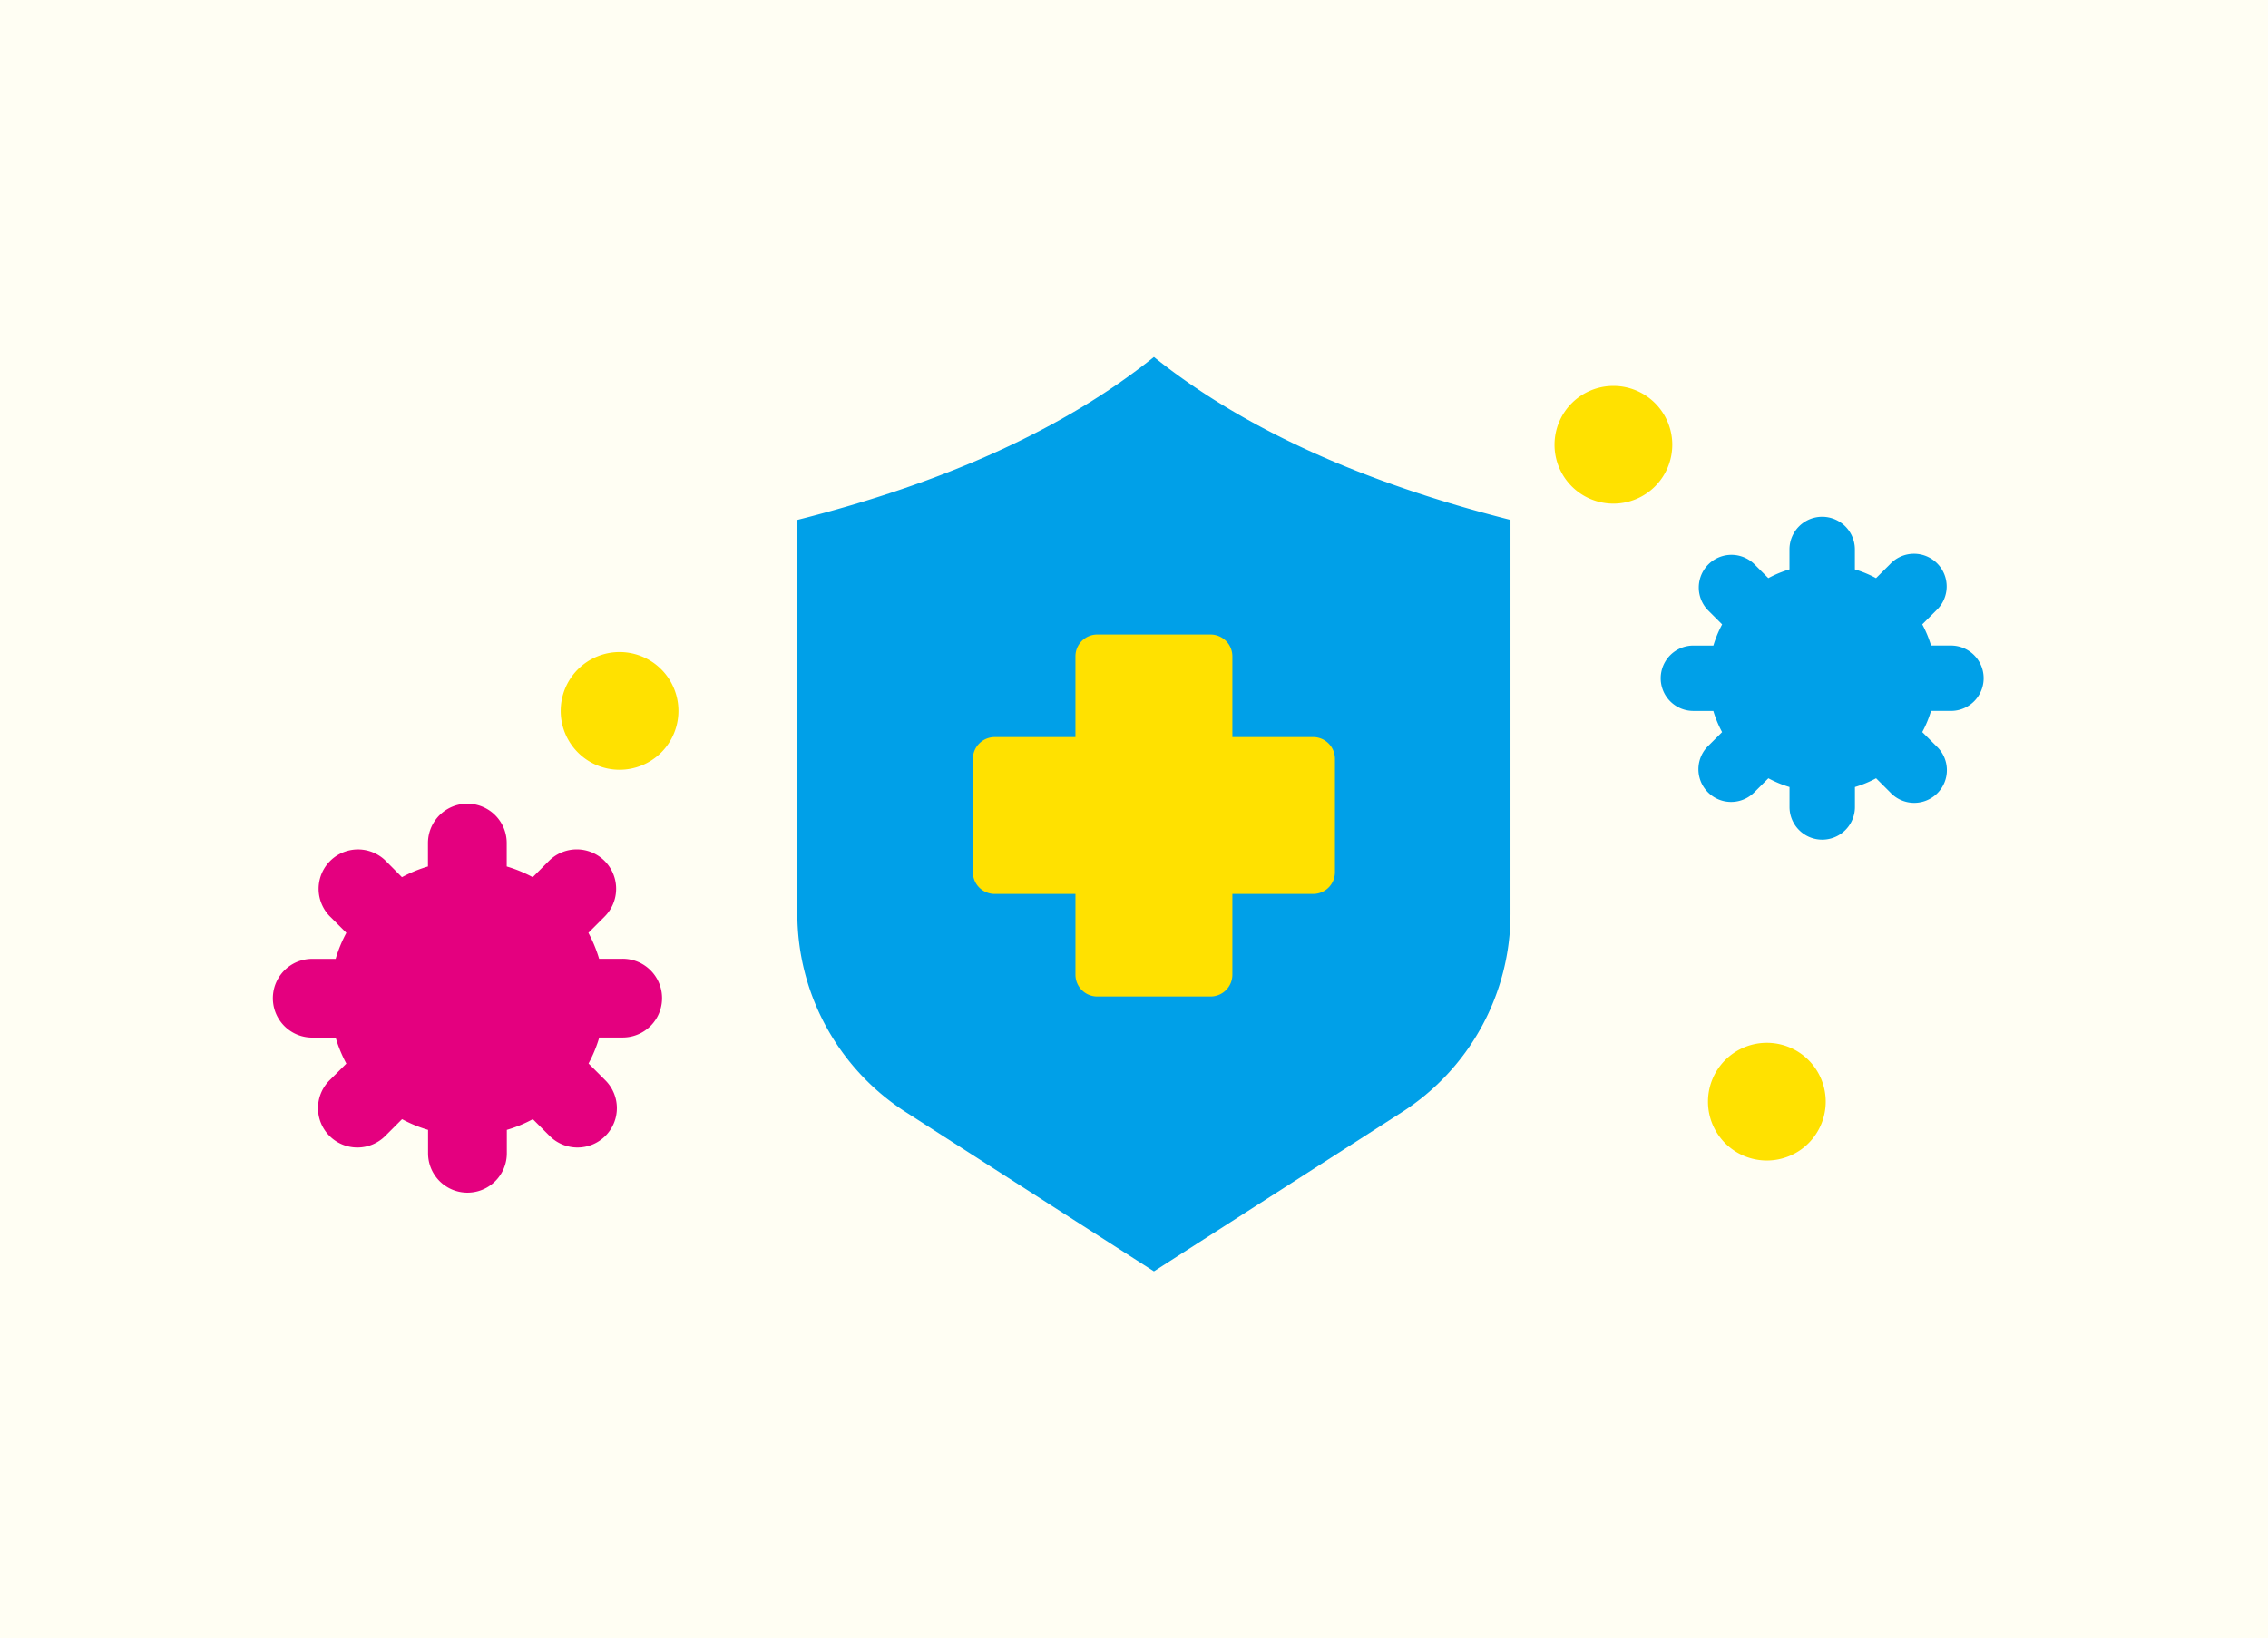
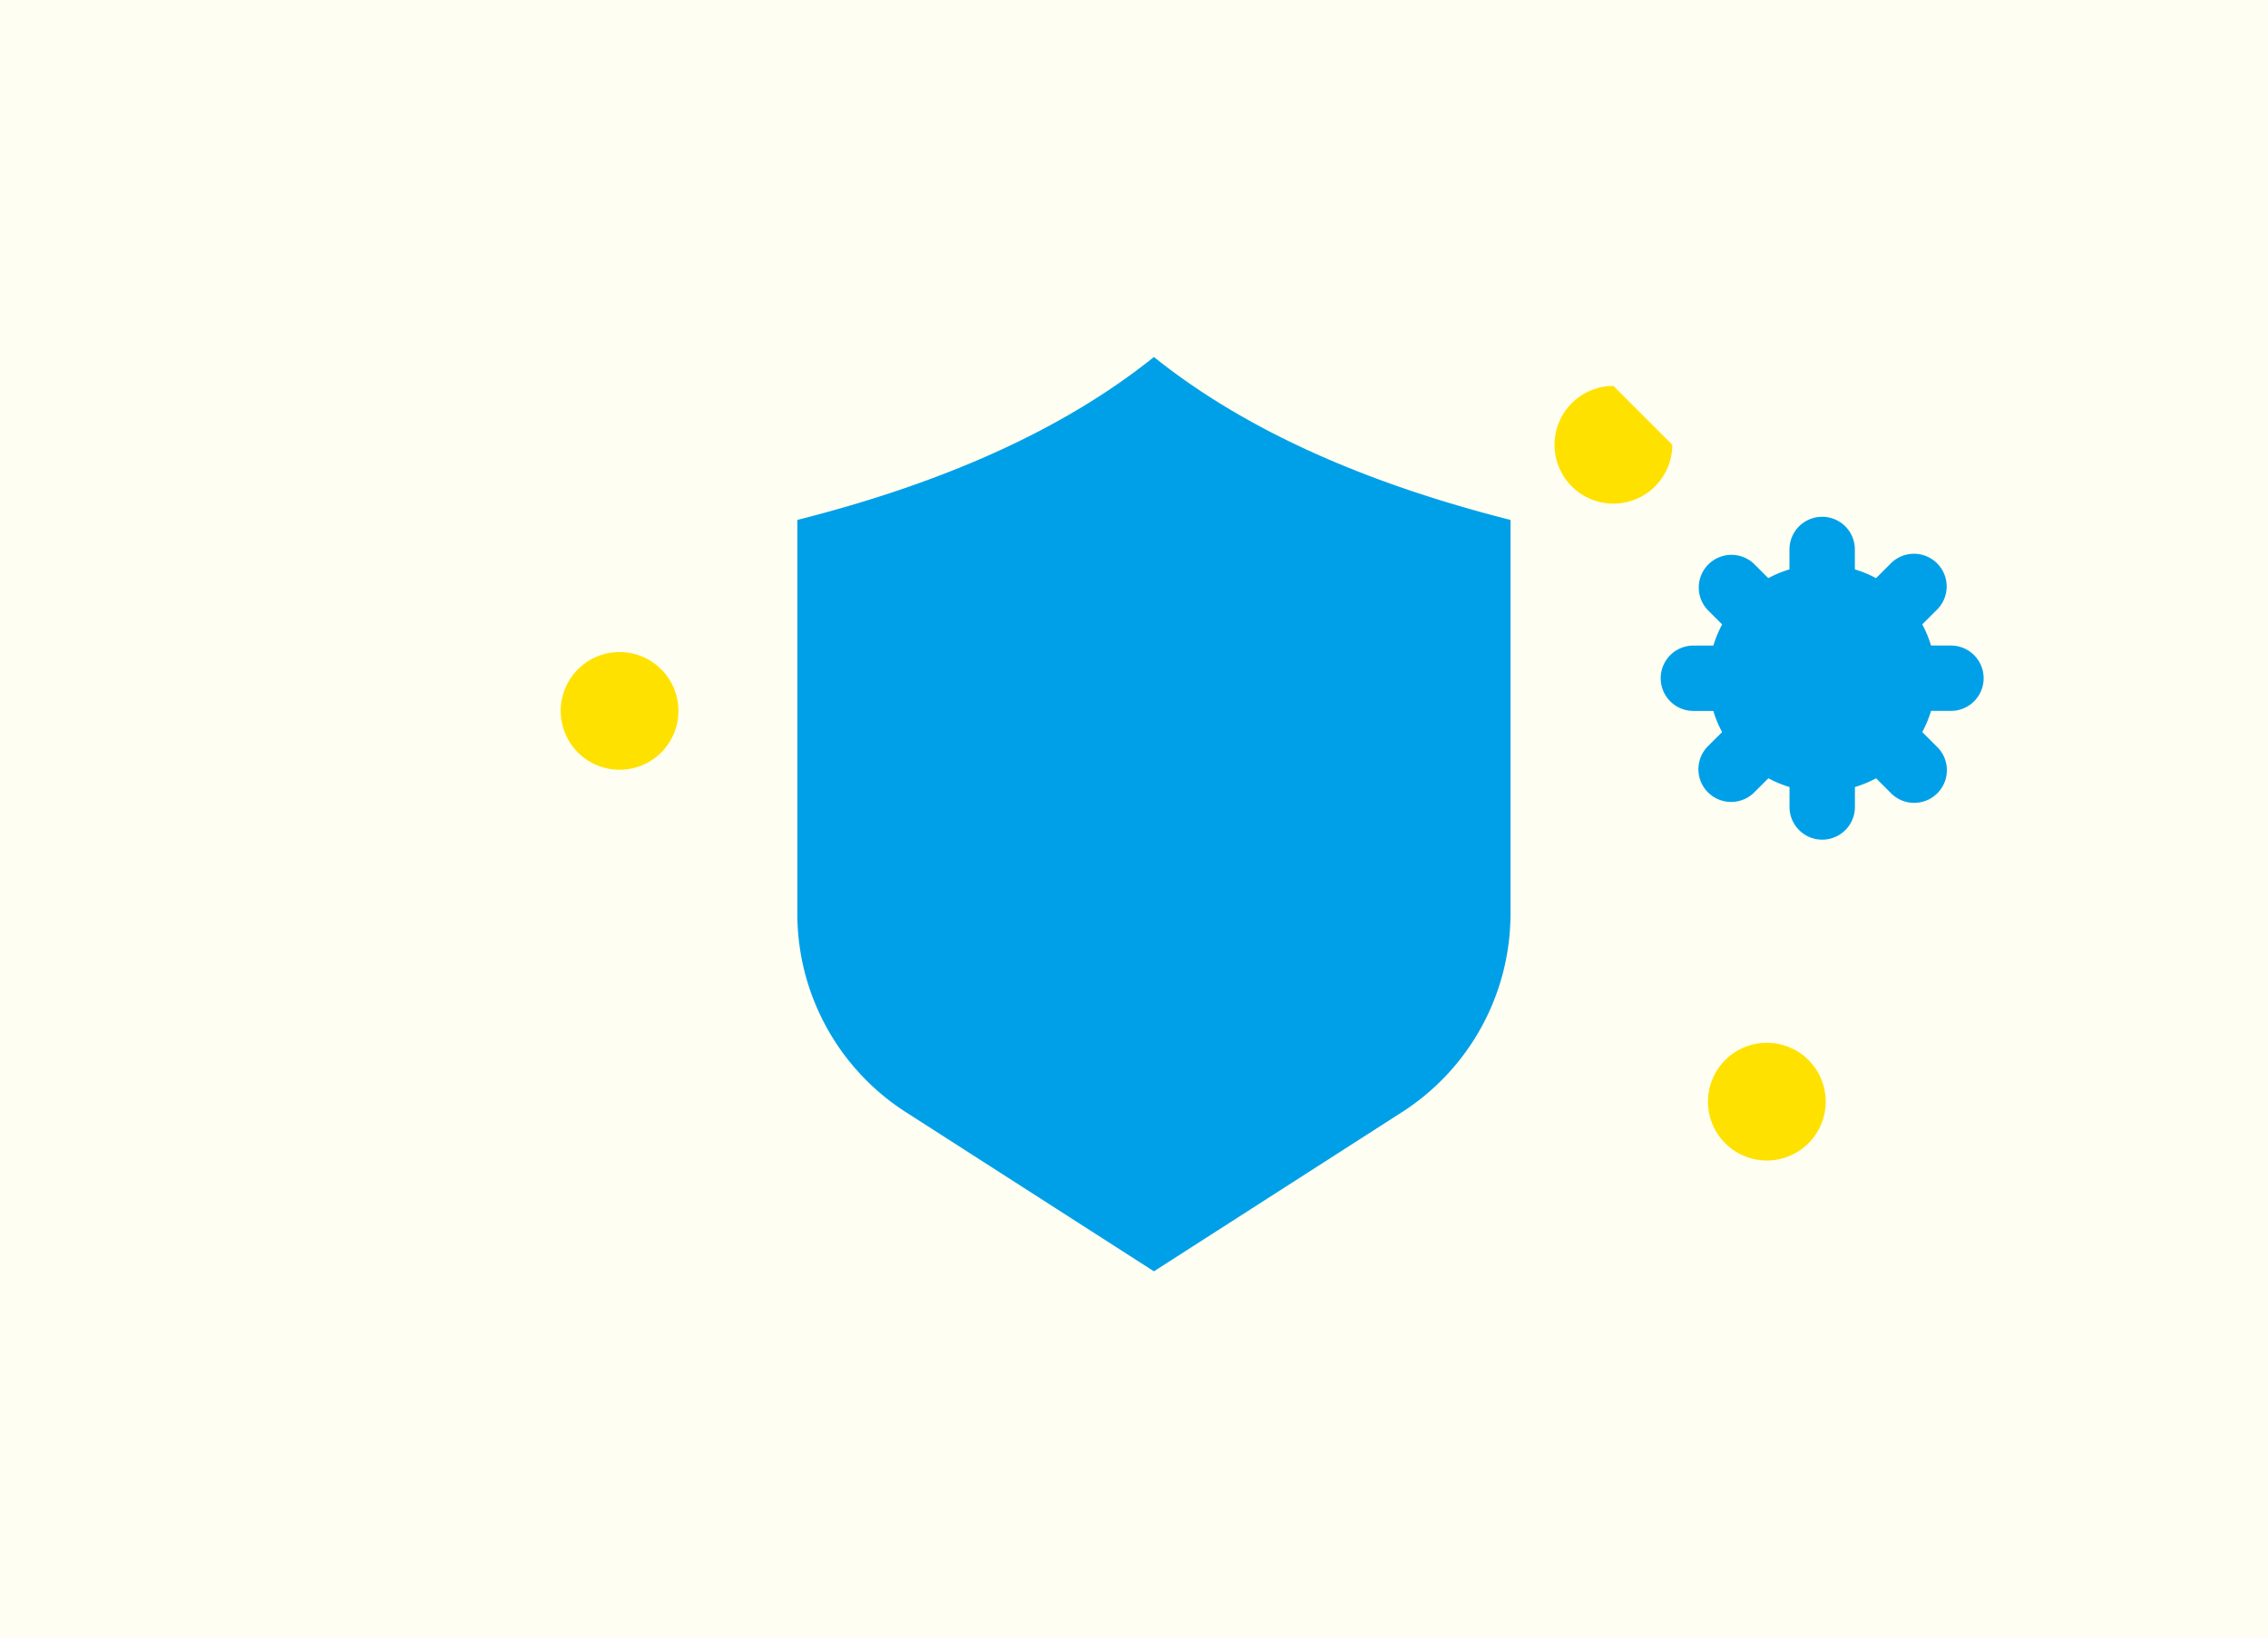
<svg xmlns="http://www.w3.org/2000/svg" width="174.384" height="126" viewBox="0 0 174.384 126">
  <g id="benefits_img05" transform="translate(-180 -3092)">
    <rect id="長方形_58103" data-name="長方形 58103" width="174.384" height="126" transform="translate(180 3092)" fill="#ffe100" opacity="0.05" />
    <g id="グループ_17531" data-name="グループ 17531" transform="translate(-8058.018 992.456)">
      <path id="パス_27596" data-name="パス 27596" d="M48.617,0C41.677,5.573,32.442,9.688,21.2,12.53V42.81a18.132,18.132,0,0,0,8.34,15.265L48.617,70.318,67.69,58.077A18.136,18.136,0,0,0,76.034,42.81V12.53C64.8,9.688,55.561,5.573,48.617,0" transform="translate(8278.125 2127)" fill="#00a0e8" />
-       <path id="パス_27597" data-name="パス 27597" d="M54.462,19.108h-6.21V12.9a1.678,1.678,0,0,0-1.677-1.677H37.866A1.678,1.678,0,0,0,36.186,12.9v6.21H29.978A1.679,1.679,0,0,0,28.3,20.788v8.707a1.679,1.679,0,0,0,1.679,1.679h6.208v6.21a1.678,1.678,0,0,0,1.679,1.677h8.709a1.678,1.678,0,0,0,1.677-1.677v-6.21h6.21a1.678,1.678,0,0,0,1.677-1.679V20.788a1.678,1.678,0,0,0-1.677-1.679" transform="translate(8284.522 2137.121)" fill="#ffe100" />
-       <path id="パス_27598" data-name="パス 27598" d="M26.884,29.991h-1.8a10.578,10.578,0,0,0-.824-2l1.269-1.269a3.028,3.028,0,0,0-4.283-4.281L19.98,23.713a10.509,10.509,0,0,0-2-.824v-1.8a3.028,3.028,0,0,0-6.056,0v1.8a10.578,10.578,0,0,0-2,.824L8.663,22.444A3.028,3.028,0,0,0,4.38,26.725l1.269,1.269a10.448,10.448,0,0,0-.822,2h-1.8a3.028,3.028,0,0,0,0,6.056h1.8a10.448,10.448,0,0,0,.822,2L4.38,39.312a3.028,3.028,0,1,0,4.283,4.281l1.269-1.269a10.454,10.454,0,0,0,2,.824v1.8a3.028,3.028,0,0,0,6.056,0v-1.8a10.386,10.386,0,0,0,2-.824l1.269,1.269a3.028,3.028,0,1,0,4.283-4.281l-1.269-1.269a10.578,10.578,0,0,0,.824-2h1.8a3.028,3.028,0,0,0,0-6.056" transform="translate(8259 2143.293)" fill="#e4007f" />
      <path id="パス_27599" data-name="パス 27599" d="M78.422,16.362H76.891a8.686,8.686,0,0,0-.675-1.628L77.3,13.652A2.514,2.514,0,1,0,73.745,10.1L72.661,11.18a8.662,8.662,0,0,0-1.626-.673V8.975a2.514,2.514,0,0,0-5.029,0v1.531a8.662,8.662,0,0,0-1.626.673L63.3,10.1a2.514,2.514,0,0,0-3.555,3.555l1.084,1.082a8.68,8.68,0,0,0-.673,1.628H58.619a2.513,2.513,0,1,0,0,5.027h1.533a8.68,8.68,0,0,0,.673,1.628L59.741,24.1A2.514,2.514,0,0,0,63.3,27.654l1.084-1.082a8.662,8.662,0,0,0,1.626.673v1.533a2.514,2.514,0,0,0,5.029,0V27.245a8.662,8.662,0,0,0,1.626-.673l1.084,1.082A2.514,2.514,0,1,0,77.3,24.1l-1.084-1.082a8.686,8.686,0,0,0,.675-1.628h1.531a2.513,2.513,0,1,0,0-5.027" transform="translate(8309.602 2132.828)" fill="#00a0e8" />
      <path id="パス_27600" data-name="パス 27600" d="M20.687,16.456a4.526,4.526,0,1,1-4.525-4.525,4.524,4.524,0,0,1,4.525,4.525" transform="translate(8269.495 2137.761)" fill="#ffe100" />
      <path id="パス_27601" data-name="パス 27601" d="M67.068,32.257a4.526,4.526,0,1,1-4.525-4.525,4.524,4.524,0,0,1,4.525,4.525" transform="translate(8311.327 2152.012)" fill="#ffe100" />
-       <path id="パス_27602" data-name="パス 27602" d="M60.865,5.695A4.526,4.526,0,1,1,56.341,1.17a4.524,4.524,0,0,1,4.525,4.525" transform="translate(8305.732 2128.055)" fill="#ffe100" />
+       <path id="パス_27602" data-name="パス 27602" d="M60.865,5.695A4.526,4.526,0,1,1,56.341,1.17" transform="translate(8305.732 2128.055)" fill="#ffe100" />
    </g>
  </g>
</svg>